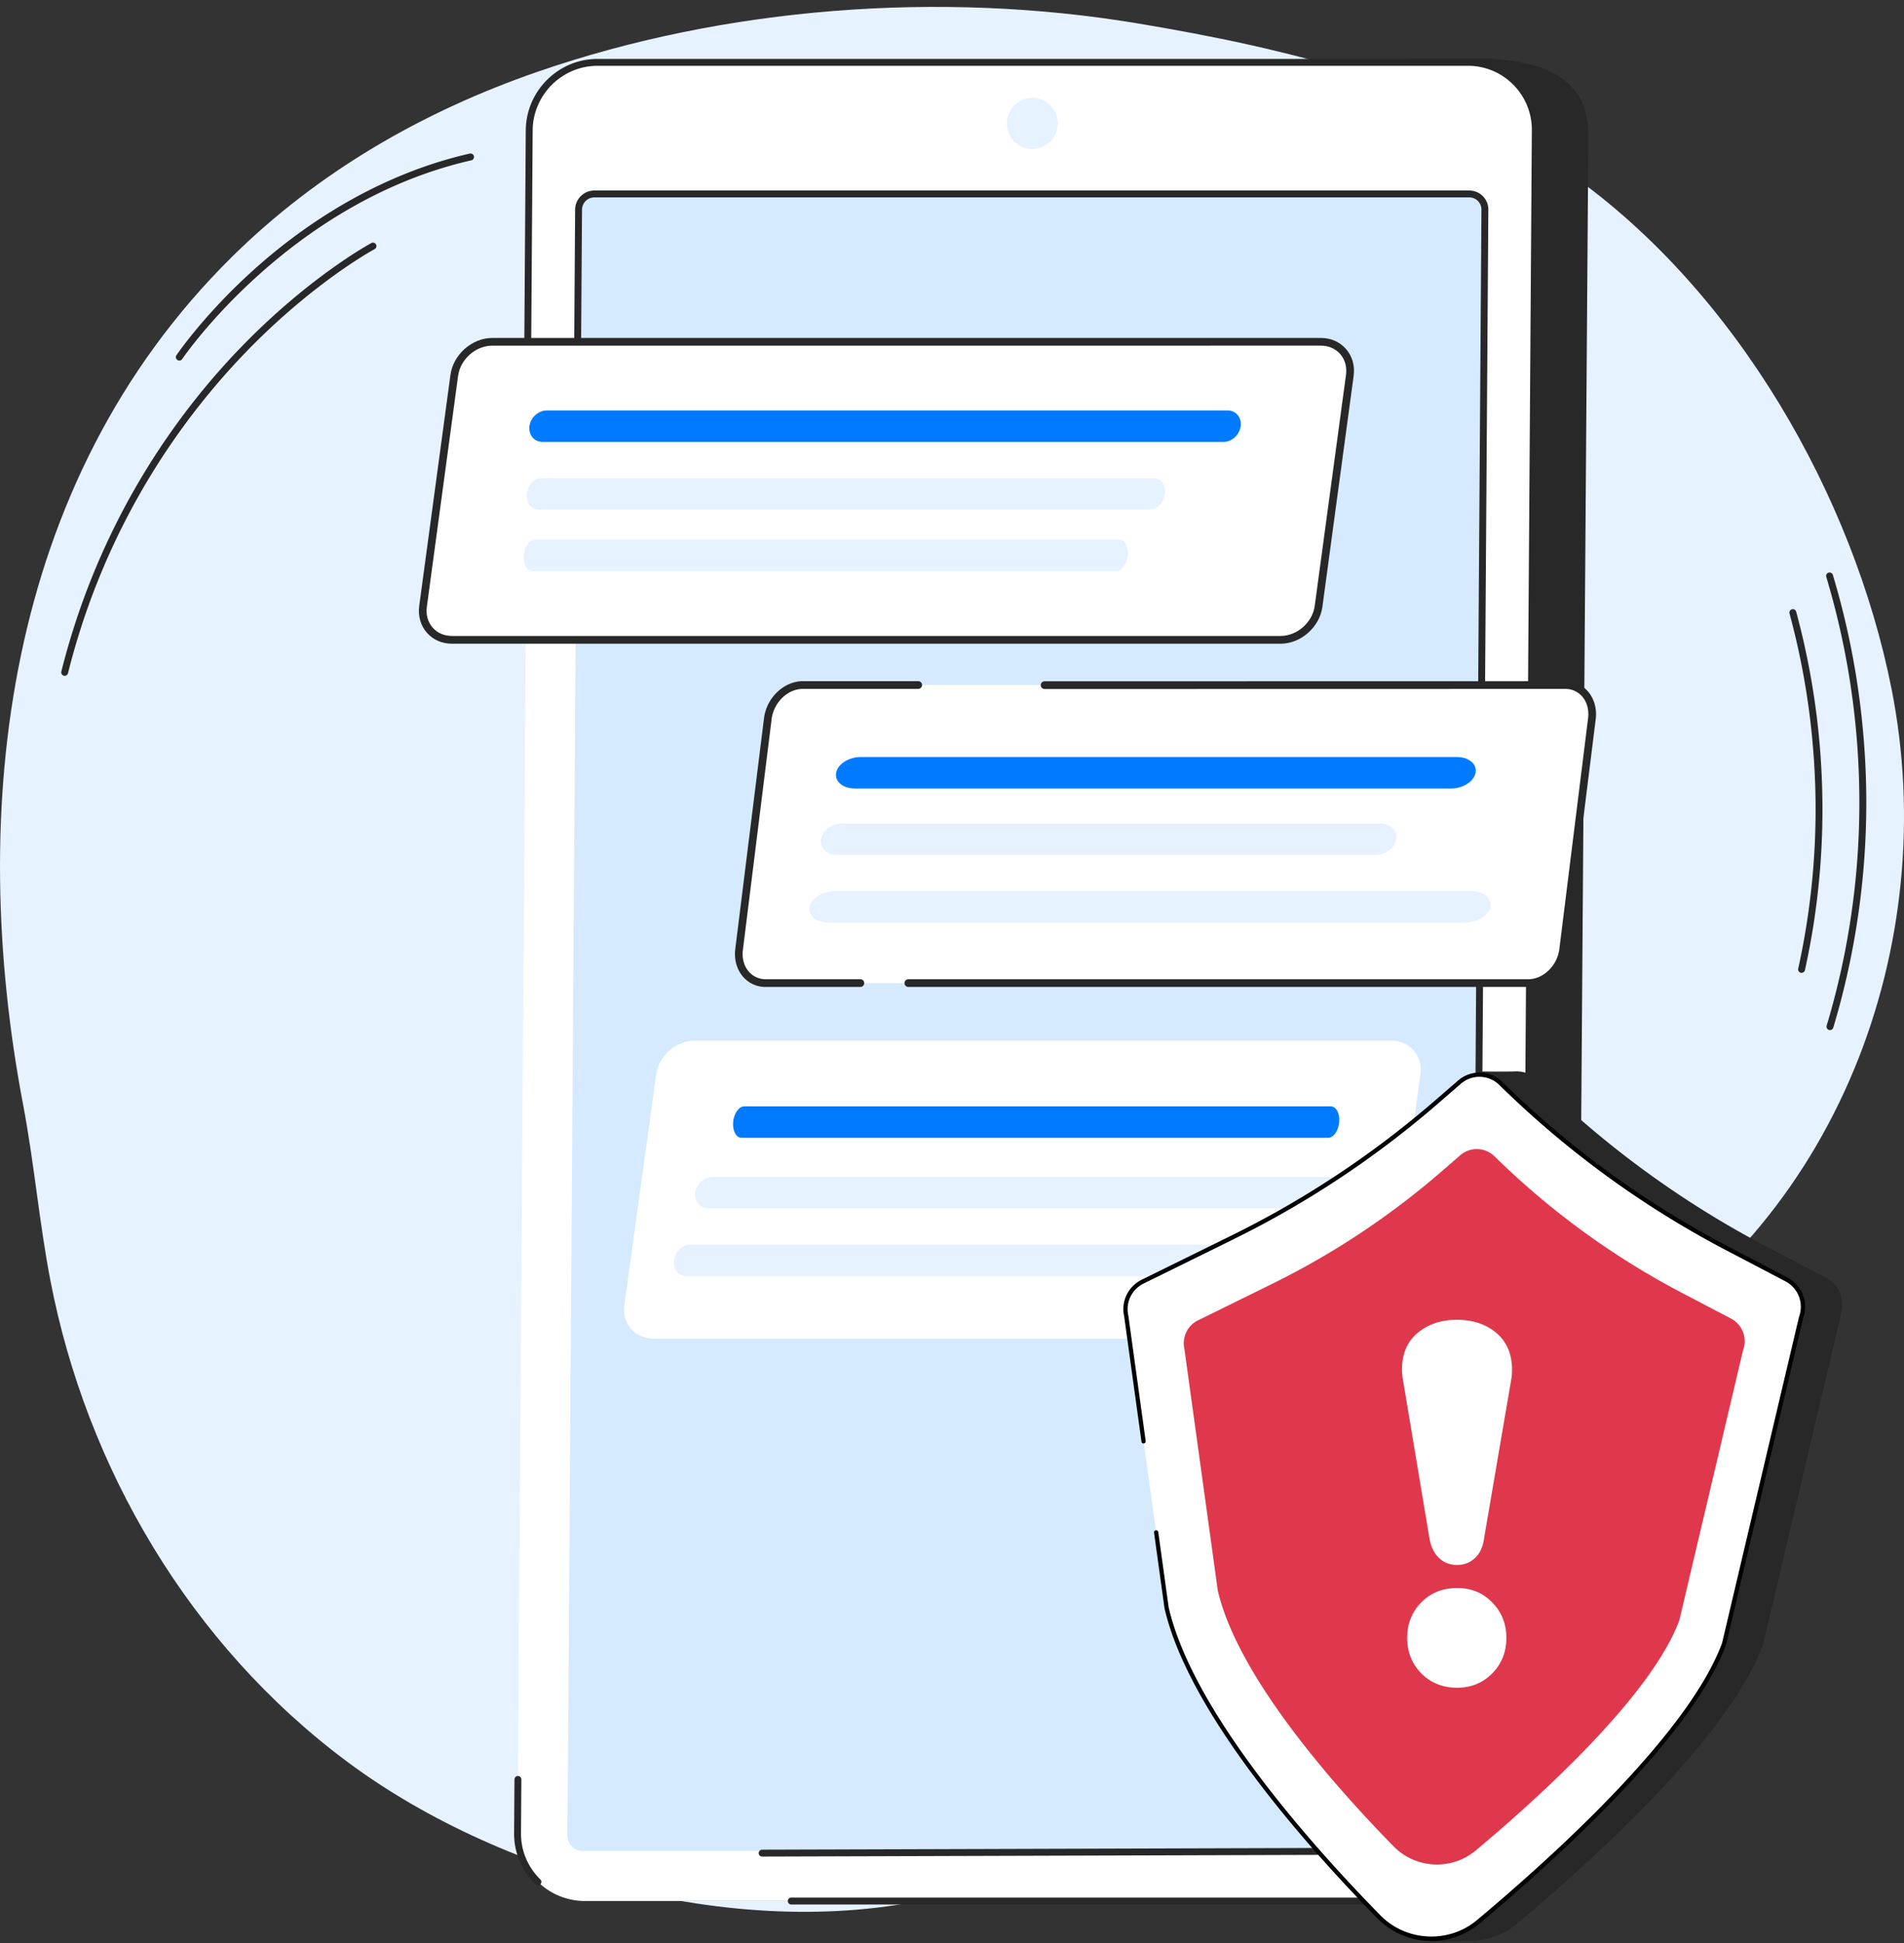
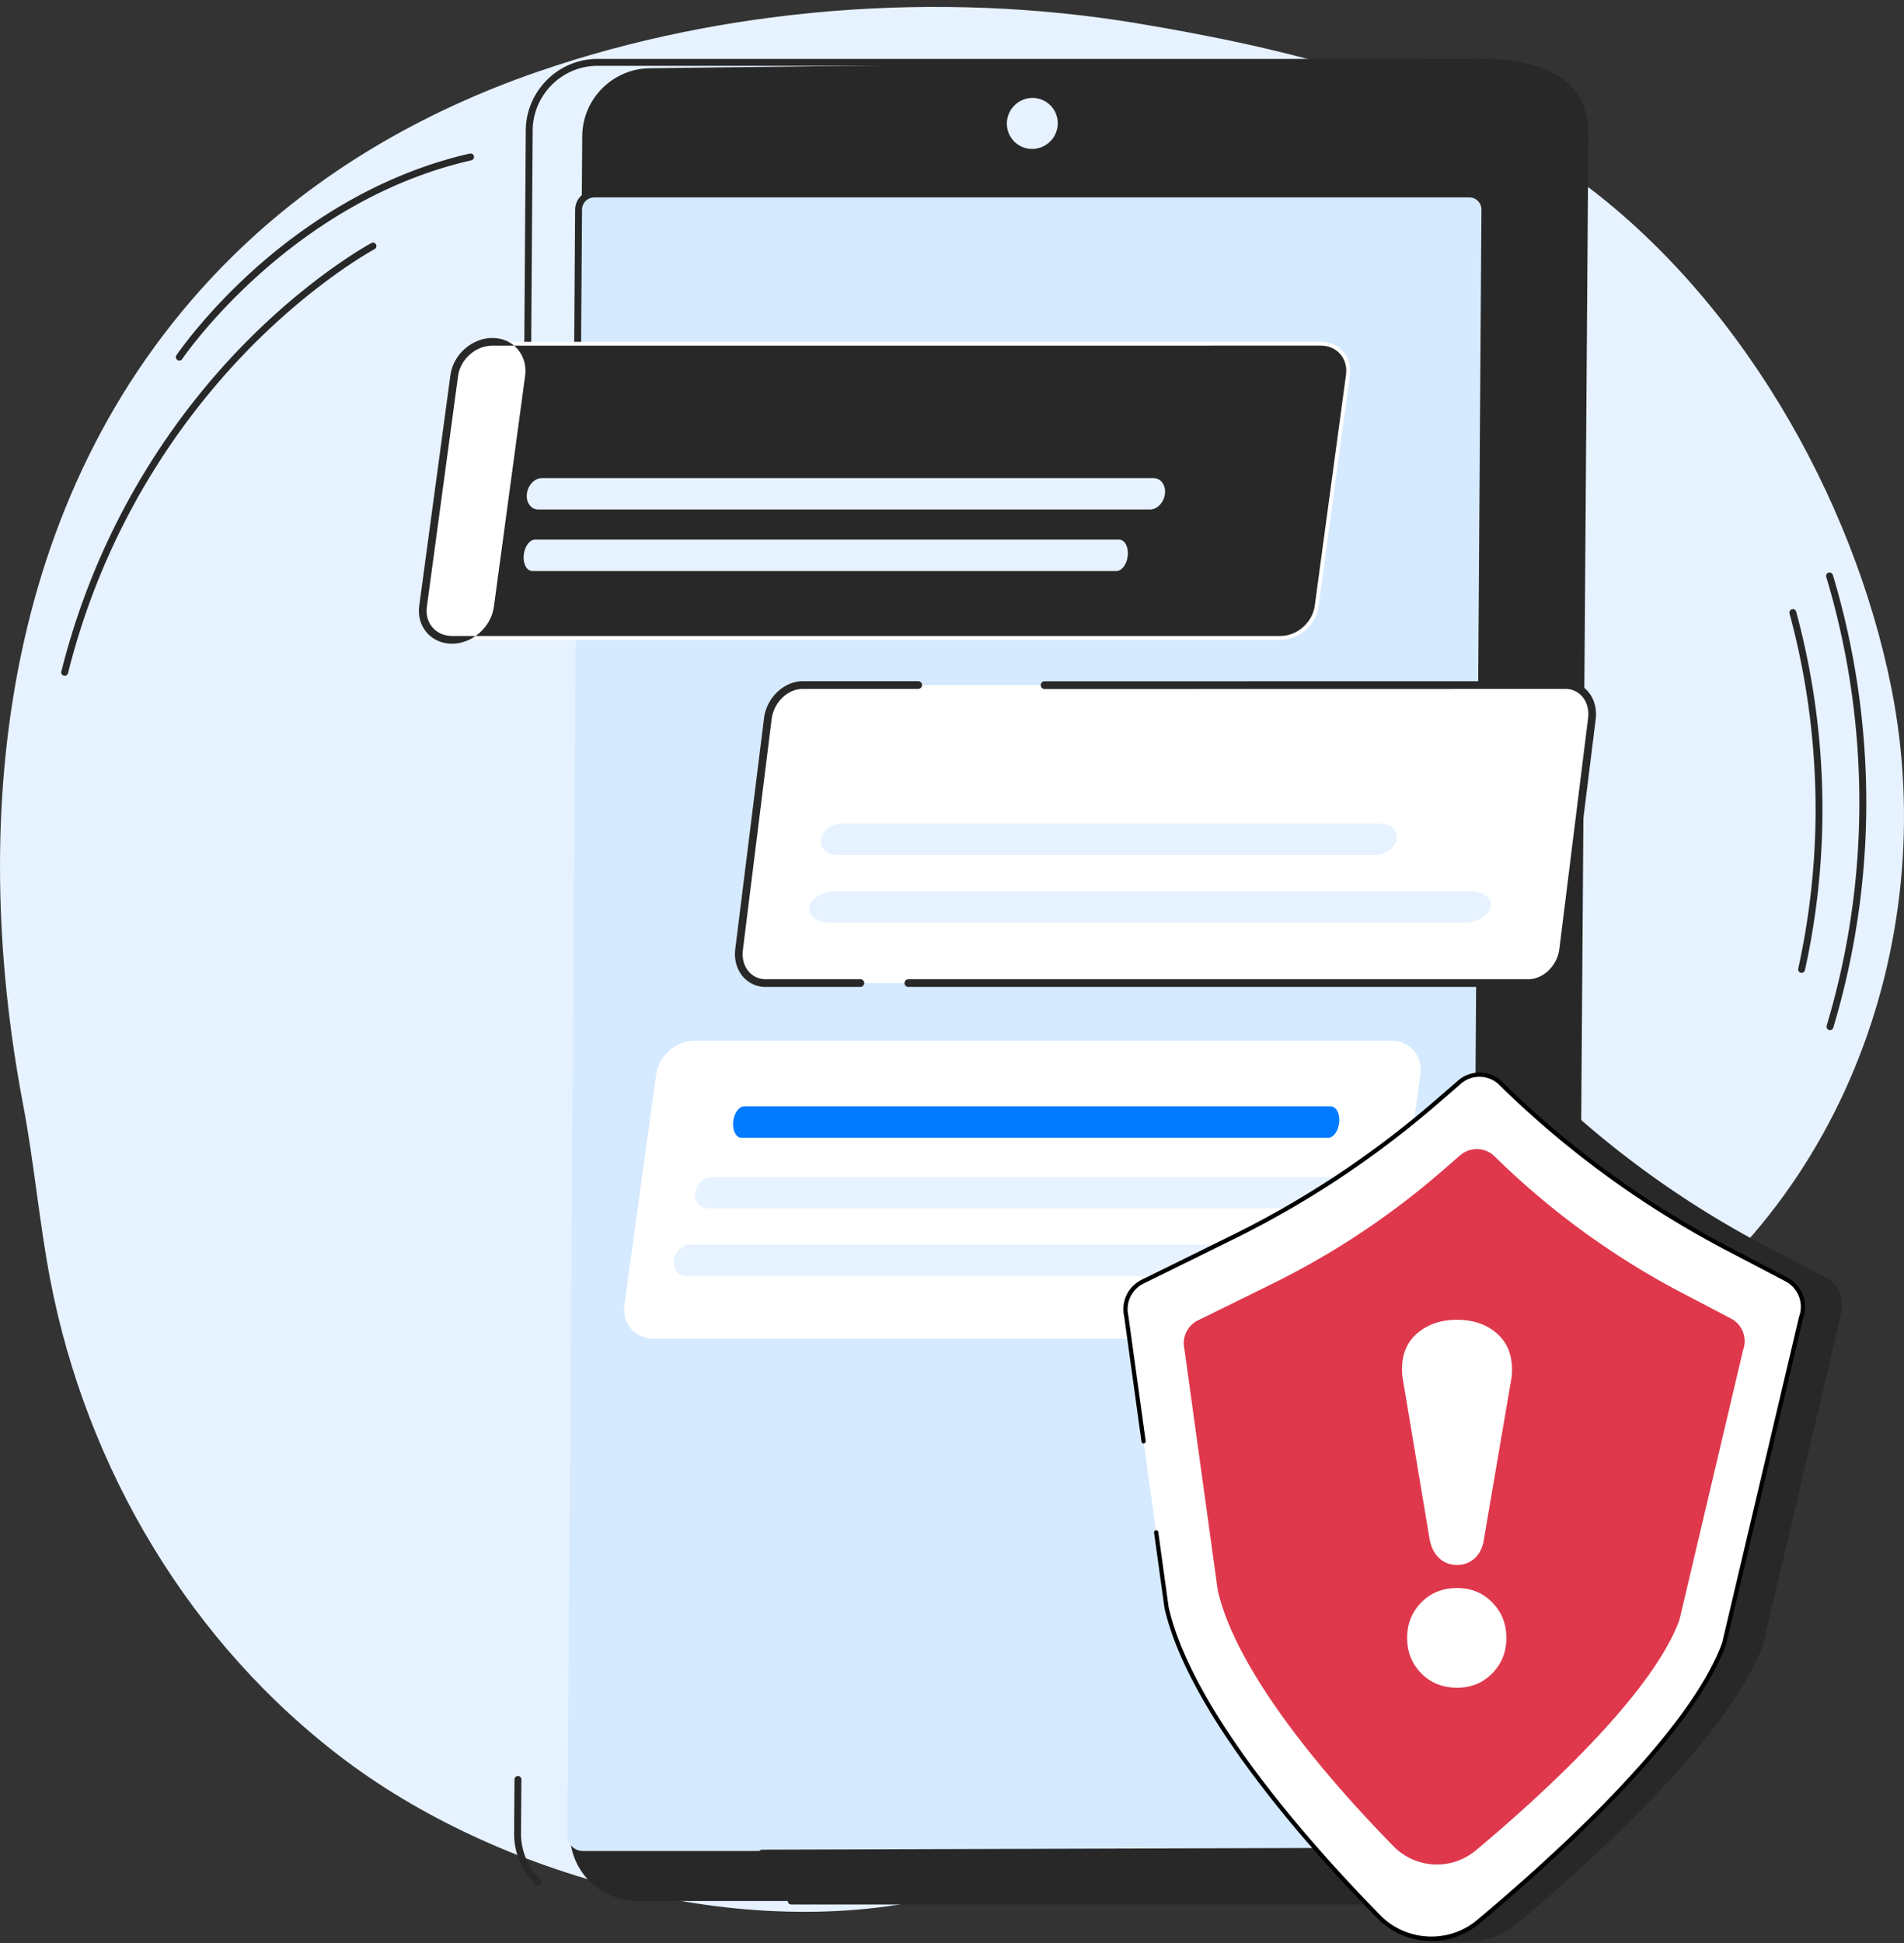
<svg xmlns="http://www.w3.org/2000/svg" width="200" height="204" fill="none">
  <rect width="100%" height="100%" fill="#333333" stroke="none" />
  <path d="M56.492 7.526c-12.096 4.178-23.117 10.541-32.16 19.475C.344 50.707-3.422 85.21 2.429 115.993c1.16 6.107 1.686 12.312 2.858 18.416 3.771 19.627 14.62 38.232 31.203 50.573 16.624 12.37 42.882 19.414 63.59 13.774 6.361-1.733 11.872-5.925 13.826-12.133 4.242-13.482 9.226-23.204 22.878-30.168 10.086-5.147 21.351-8.023 31.196-13.578 25.154-14.197 36.006-43.855 30.71-70.557-4.003-20.175-16.22-41.644-33.65-53.99-13.043-9.238-29.93-13.285-45.693-15.898C98.756-.978 76.182.726 56.492 7.526z" fill="#E6F2FF" />
  <path d="M6.796 70.953a.364.364 0 01-.353-.45c4.146-16.507 12.778-27.86 19.289-34.473 7.059-7.172 13.234-10.488 13.294-10.522a.363.363 0 01.34.64c-.06.032-6.152 3.309-13.139 10.411a74.533 74.533 0 00-19.083 34.12.36.36 0 01-.35.274h.002zm12.041-33.095a.362.362 0 01-.302-.563c.03-.041 2.868-4.239 8.057-8.914 4.79-4.319 12.628-9.95 22.755-12.257a.364.364 0 01.435.273.364.364 0 01-.273.435C30.41 21.184 19.248 37.534 19.137 37.7a.361.361 0 01-.302.159h.002zm170.407 64.283a.36.36 0 01-.355-.442 77.661 77.661 0 001.572-22.988 78.277 78.277 0 00-2.486-14.296.362.362 0 11.699-.191 79.009 79.009 0 012.507 14.429c.624 7.815.09 15.62-1.587 23.203a.365.365 0 01-.353.285h.003zm2.981 6.012a.364.364 0 01-.348-.466c2.916-9.727 3.981-19.818 3.172-29.992a82.16 82.16 0 00-3.213-17.118.363.363 0 01.241-.452.365.365 0 01.452.242 82.875 82.875 0 013.242 17.27 82.228 82.228 0 01-3.198 30.257.362.362 0 01-.348.259zm-63.346-96.046c-.618 0-1.239-.2-1.759-.614a2.834 2.834 0 01-.454-3.977 2.817 2.817 0 011.894-1.051 2.818 2.818 0 012.083.596 2.817 2.817 0 011.051 1.895 2.819 2.819 0 01-.597 2.083 2.822 2.822 0 01-2.218 1.068zm.007-4.937a2.087 2.087 0 00-1.652.797 2.111 2.111 0 00.338 2.96 2.108 2.108 0 002.959-.338 2.11 2.11 0 00-1.645-3.419zm6.672 5.578a1.942 1.942 0 111.52-.73 1.938 1.938 0 01-1.522.732l.002-.002zm.005-3.16a1.203 1.203 0 00-.954.46 1.21 1.21 0 00-.256.895 1.2 1.2 0 00.452.814c.253.203.572.295.896.256a1.218 1.218 0 00-.138-2.429v.003z" fill="#282828" />
  <path d="M158.365 199.592H66.949c-3.94 0-7.11-3.19-7.08-7.124L61.16 14.286c.029-3.934 3.244-7.124 7.184-7.124l86.708-1.017c9.967 0 11.82 4.207 11.791 8.14l-1.292 178.183c-.029 3.934-3.245 7.124-7.185 7.124h-.002z" fill="#282828" />
-   <path d="M152.864 199.592H61.448a7.08 7.08 0 01-7.083-7.148l1.224-178.75c.027-3.946 3.243-7.148 7.183-7.148h91.416a7.08 7.08 0 017.083 7.148l-1.225 178.75c-.027 3.947-3.242 7.148-7.182 7.148z" fill="#fff" />
  <path d="M59.603 192.69l1.169-170.674a1.663 1.663 0 011.657-1.65h91.909c.908 0 1.642.739 1.635 1.65l-1.169 170.674a1.664 1.664 0 01-1.657 1.651H61.238c-.908 0-1.643-.74-1.635-1.651z" fill="#D6EAFF" />
  <path d="M108.417 15.638a2.65 2.65 0 01-2.652-2.677 2.697 2.697 0 012.691-2.678 2.65 2.65 0 012.653 2.678 2.7 2.7 0 01-2.692 2.677z" fill="#E6F2FF" />
  <path d="M56.503 197.943a.356.356 0 01-.254-.104 7.404 7.404 0 01-2.246-5.398l.038-5.611c0-.198.165-.36.363-.36h.002c.2 0 .363.164.36.365l-.039 5.611a6.695 6.695 0 002.03 4.876c.142.14.145.37.007.512a.356.356 0 01-.259.109h-.002zm96.361 2.012H83.116a.362.362 0 110-.725h69.748c3.735 0 6.793-3.045 6.82-6.788l.681-99.376c0-.198.164-.36.363-.36h.002a.36.36 0 01.36.365l-.681 99.376c-.029 4.139-3.411 7.508-7.545 7.508zm7.975-122.713h-.003a.361.361 0 01-.36-.365l.433-63.184a6.7 6.7 0 00-1.955-4.802 6.666 6.666 0 00-4.768-1.981H62.772c-3.735 0-6.793 3.044-6.82 6.787l-.253 36.85c0 .198-.165.36-.363.36h-.002a.36.36 0 01-.36-.365l.254-36.85c.029-4.139 3.41-7.507 7.544-7.507h91.416c2 0 3.875.78 5.281 2.196a7.432 7.432 0 012.165 5.316l-.433 63.185c0 .198-.164.36-.362.36z" fill="#282828" />
  <path d="M80.057 194.927a.362.362 0 110-.725l73.089-.224c.711 0 1.293-.578 1.298-1.291l.681-99.376c0-.198.164-.36.362-.36h.003c.2 0 .362.165.36.365l-.682 99.376a2.026 2.026 0 01-2.019 2.011l-73.09.224h-.002zm75.559-120.1h-.003a.361.361 0 01-.36-.364l.36-52.45c0-.344-.128-.668-.37-.912a1.26 1.26 0 00-.903-.374H62.431c-.71 0-1.29.577-1.294 1.29l-.218 31.67a.363.363 0 01-.362.361h-.003a.36.36 0 01-.36-.365l.218-31.67a2.026 2.026 0 012.02-2.011h91.908c.536 0 1.039.21 1.418.59.379.381.585.886.58 1.425l-.36 52.45c0 .198-.164.36-.362.36z" fill="#282828" />
  <path d="M138.745 35.886c1.945 0 3.306 1.576 3.042 3.523l-3.282 24.245c-.264 1.946-2.052 3.523-3.996 3.523h-87.03c-1.944 0-3.306-1.577-3.041-3.523l3.281-24.245c.264-1.947 2.052-3.523 3.996-3.523h87.03z" fill="#fff" />
-   <path d="M134.51 67.585H47.48c-1.052 0-1.99-.41-2.643-1.158-.66-.756-.944-1.76-.8-2.824l3.28-24.245c.29-2.135 2.263-3.874 4.399-3.874h87.03c1.052 0 1.99.41 2.642 1.158.661.756.944 1.76.801 2.824l-3.281 24.245c-.289 2.136-2.263 3.874-4.398 3.874zM51.713 36.292c-1.745 0-3.36 1.422-3.594 3.172l-3.282 24.244c-.113.83.102 1.604.607 2.182.496.57 1.219.882 2.036.882h87.03c1.744 0 3.36-1.422 3.594-3.172l3.282-24.244c.113-.83-.103-1.604-.607-2.182-.496-.57-1.219-.883-2.033-.883H51.713z" fill="#282828" />
-   <path d="M128.517 46.395H56.99c-.88 0-1.494-.737-1.376-1.65.12-.91.928-1.65 1.807-1.65h71.53c.88 0 1.494.738 1.376 1.65-.119.91-.928 1.65-1.807 1.65h-.003z" fill="#007AFF" />
+   <path d="M134.51 67.585H47.48c-1.052 0-1.99-.41-2.643-1.158-.66-.756-.944-1.76-.8-2.824l3.28-24.245c.29-2.135 2.263-3.874 4.399-3.874c1.052 0 1.99.41 2.642 1.158.661.756.944 1.76.801 2.824l-3.281 24.245c-.289 2.136-2.263 3.874-4.398 3.874zM51.713 36.292c-1.745 0-3.36 1.422-3.594 3.172l-3.282 24.244c-.113.83.102 1.604.607 2.182.496.57 1.219.882 2.036.882h87.03c1.744 0 3.36-1.422 3.594-3.172l3.282-24.244c.113-.83-.103-1.604-.607-2.182-.496-.57-1.219-.883-2.033-.883H51.713z" fill="#282828" />
  <path d="M120.788 53.496H56.544c-.769 0-1.305-.737-1.2-1.65.105-.91.811-1.649 1.577-1.649h64.248c.768 0 1.305.737 1.2 1.65-.106.91-.812 1.65-1.578 1.65h-.003zm-3.514 6.459H55.921c-.582 0-.99-.737-.911-1.65.078-.912.614-1.649 1.194-1.649h61.35c.583 0 .99.737.912 1.65-.079.91-.615 1.65-1.195 1.65h.003z" fill="#E6F2FF" />
  <path d="M164.417 71.924c1.787 0 3.041 1.576 2.799 3.523l-3.02 24.245c-.243 1.946-1.888 3.523-3.678 3.523H80.436c-1.787 0-3.041-1.577-2.799-3.523l3.02-24.245c.243-1.947 1.888-3.523 3.679-3.523h80.083-.002z" fill="#fff" />
  <path d="M90.376 103.623h-9.942a3.11 3.11 0 01-2.37-1.058c-.664-.754-.968-1.817-.83-2.921l3.02-24.245c.266-2.138 2.094-3.88 4.076-3.88h12.118a.404.404 0 110 .81H84.33c-1.588 0-3.058 1.423-3.276 3.17l-3.02 24.245c-.108.872.121 1.706.634 2.283a2.318 2.318 0 001.766.783h9.942a.404.404 0 110 .81v.003zm70.144-.001H95.416a.404.404 0 110-.81h65.104c1.589 0 3.058-1.422 3.277-3.17l3.02-24.244c.108-.872-.122-1.706-.634-2.284a2.318 2.318 0 00-1.766-.783l-54.691.011a.404.404 0 01-.404-.405c0-.224.18-.405.404-.405l54.691-.01a3.11 3.11 0 012.37 1.058c.663.753.968 1.817.831 2.92l-3.021 24.246c-.266 2.138-2.095 3.879-4.077 3.879v-.003z" fill="#282828" />
-   <path d="M152.422 82.783H89.791c-1.254 0-2.133-.737-1.963-1.65.17-.909 1.324-1.649 2.578-1.649h62.631c1.254 0 2.133.737 1.963 1.65-.17.91-1.324 1.65-2.578 1.65z" fill="#007AFF" />
  <path d="M125.811 89.766H87.923c-1.073 0-1.829-.737-1.683-1.65.146-.91 1.135-1.65 2.209-1.65H145c1.073 0 1.828.738 1.683 1.65-.146.91-1.136 1.65-2.209 1.65h-18.663zm28.042 7.101H87.09c-1.321 0-2.246-.737-2.068-1.65.178-.909 1.394-1.649 2.715-1.649H154.5c1.321 0 2.246.737 2.068 1.65-.178.91-1.394 1.65-2.715 1.65z" fill="#E6F2FF" />
  <path d="M146.105 109.262c1.979 0 3.365 1.576 3.098 3.523l-3.341 24.245c-.267 1.946-2.09 3.522-4.069 3.522H68.685c-1.98 0-3.365-1.576-3.098-3.522l3.34-24.245c.268-1.947 2.09-3.523 4.07-3.523h73.108z" fill="#fff" />
  <path d="M139.51 119.461H77.894c-.566 0-.962-.737-.884-1.649.078-.913.596-1.65 1.162-1.65h61.615c.567 0 .963.737.885 1.65-.078.912-.596 1.649-1.162 1.649z" fill="#007AFF" />
  <path d="M140.204 126.871H74.439c-.909 0-1.548-.737-1.424-1.649.124-.91.96-1.65 1.872-1.65h65.764c.909 0 1.548.737 1.424 1.65-.124.909-.96 1.649-1.871 1.649zm-3.702 7.104h-64.41c-.83 0-1.41-.737-1.299-1.65.113-.91.876-1.649 1.707-1.649h64.41c.83 0 1.41.737 1.299 1.649-.113.91-.876 1.65-1.707 1.65z" fill="#E6F2FF" />
  <path d="M123.639 134.376l9.533-4.694a101.342 101.342 0 0021.541-14.281l.467-2.907s3.233.036 3.925-.004a3.23 3.23 0 012.458.925 101.372 101.372 0 0023.999 17.469l6.234 3.262c1.448.758 1.982 2.094 1.545 4.016l-8.148 34.519c-3.546 9.657-17.826 22.58-25.865 29.307a7.749 7.749 0 01-5.028 1.811c-.788-.004-4.057.098-4.057.098s-.691-1.381-1.606-2.313c-7.224-7.363-19.897-21.534-22.469-32.696l-4.263-30.855a3.265 3.265 0 011.734-3.659v.002z" fill="#282828" />
  <path d="M120.027 134.56l9.459-4.656a100.557 100.557 0 0021.373-14.171l2.437-2.109a3.215 3.215 0 014.36.138 100.564 100.564 0 0023.813 17.333l6.185 3.237a3.238 3.238 0 011.533 3.984l-8.083 34.25c-3.519 9.582-17.84 22.525-25.817 29.199a7.706 7.706 0 01-10.455-.522c-7.168-7.304-19.743-21.367-22.294-32.44l-4.23-30.612a3.234 3.234 0 011.72-3.629l-.001-.002z" fill="#fff" />
  <path d="M125.838 138.629l7.832-3.855a83.307 83.307 0 0017.696-11.732l2.017-1.747a2.662 2.662 0 013.609.114 83.218 83.218 0 0019.717 14.35l5.121 2.681a2.68 2.68 0 011.27 3.298l-6.693 28.358c-2.913 7.934-14.771 18.649-21.376 24.176a6.381 6.381 0 01-8.656-.431c-5.935-6.049-16.347-17.692-18.458-26.861l-3.504-25.348a2.68 2.68 0 011.425-3.006v.003z" fill="#DF384C" />
  <path d="M151.132 163.549c-.522-.504-.855-1.222-.999-2.158l-2.808-16.781a5.473 5.473 0 01-.054-.863c0-1.619.548-2.887 1.647-3.804 1.098-.917 2.474-1.376 4.131-1.376 1.656 0 3.077.468 4.157 1.404 1.079.935 1.62 2.212 1.62 3.831 0 .361-.019.648-.054.863l-2.862 16.728c-.108.935-.423 1.655-.944 2.157-.522.504-1.161.756-1.917.756-.757 0-1.396-.252-1.917-.756v-.001zm-1.836 12.141c-.99-1.007-1.485-2.248-1.485-3.723 0-1.476.494-2.715 1.485-3.723.989-1.007 2.24-1.511 3.753-1.511 1.512 0 2.708.504 3.698 1.511.989 1.008 1.485 2.249 1.485 3.723 0 1.474-.496 2.716-1.485 3.723-.99 1.008-2.223 1.51-3.698 1.51s-2.764-.504-3.753-1.51z" fill="#fff" />
  <path d="M150.349 203.787a7.9 7.9 0 005.081-1.848c8.155-6.824 22.362-19.704 25.883-29.294l.008-.025 8.08-34.238a3.47 3.47 0 00-1.644-4.247l-6.185-3.236a100.293 100.293 0 01-23.76-17.295 3.42 3.42 0 00-4.662-.147l-2.437 2.109a100.266 100.266 0 01-21.325 14.138l-9.459 4.657a3.443 3.443 0 00-1.841 3.87l1.814 13.128a.223.223 0 10.442-.061l-1.816-13.138-.003-.02a3 3 0 011.601-3.378l9.459-4.657a100.81 100.81 0 0021.421-14.201l2.437-2.11a2.976 2.976 0 014.058.129 100.71 100.71 0 0023.866 17.371l6.184 3.237a3.02 3.02 0 011.428 3.708l-.008.025-8.08 34.238c-3.493 9.491-17.629 22.299-25.745 29.092-2.974 2.488-7.434 2.266-10.153-.507-7.216-7.354-19.696-21.33-22.233-32.324l-1.093-7.904a.221.221 0 00-.251-.191.224.224 0 00-.191.252l1.095 7.914s.001.014.003.02c2.556 11.103 15.102 25.157 22.351 32.546a7.93 7.93 0 005.676 2.385l-.001.002z" fill="#000" />
</svg>